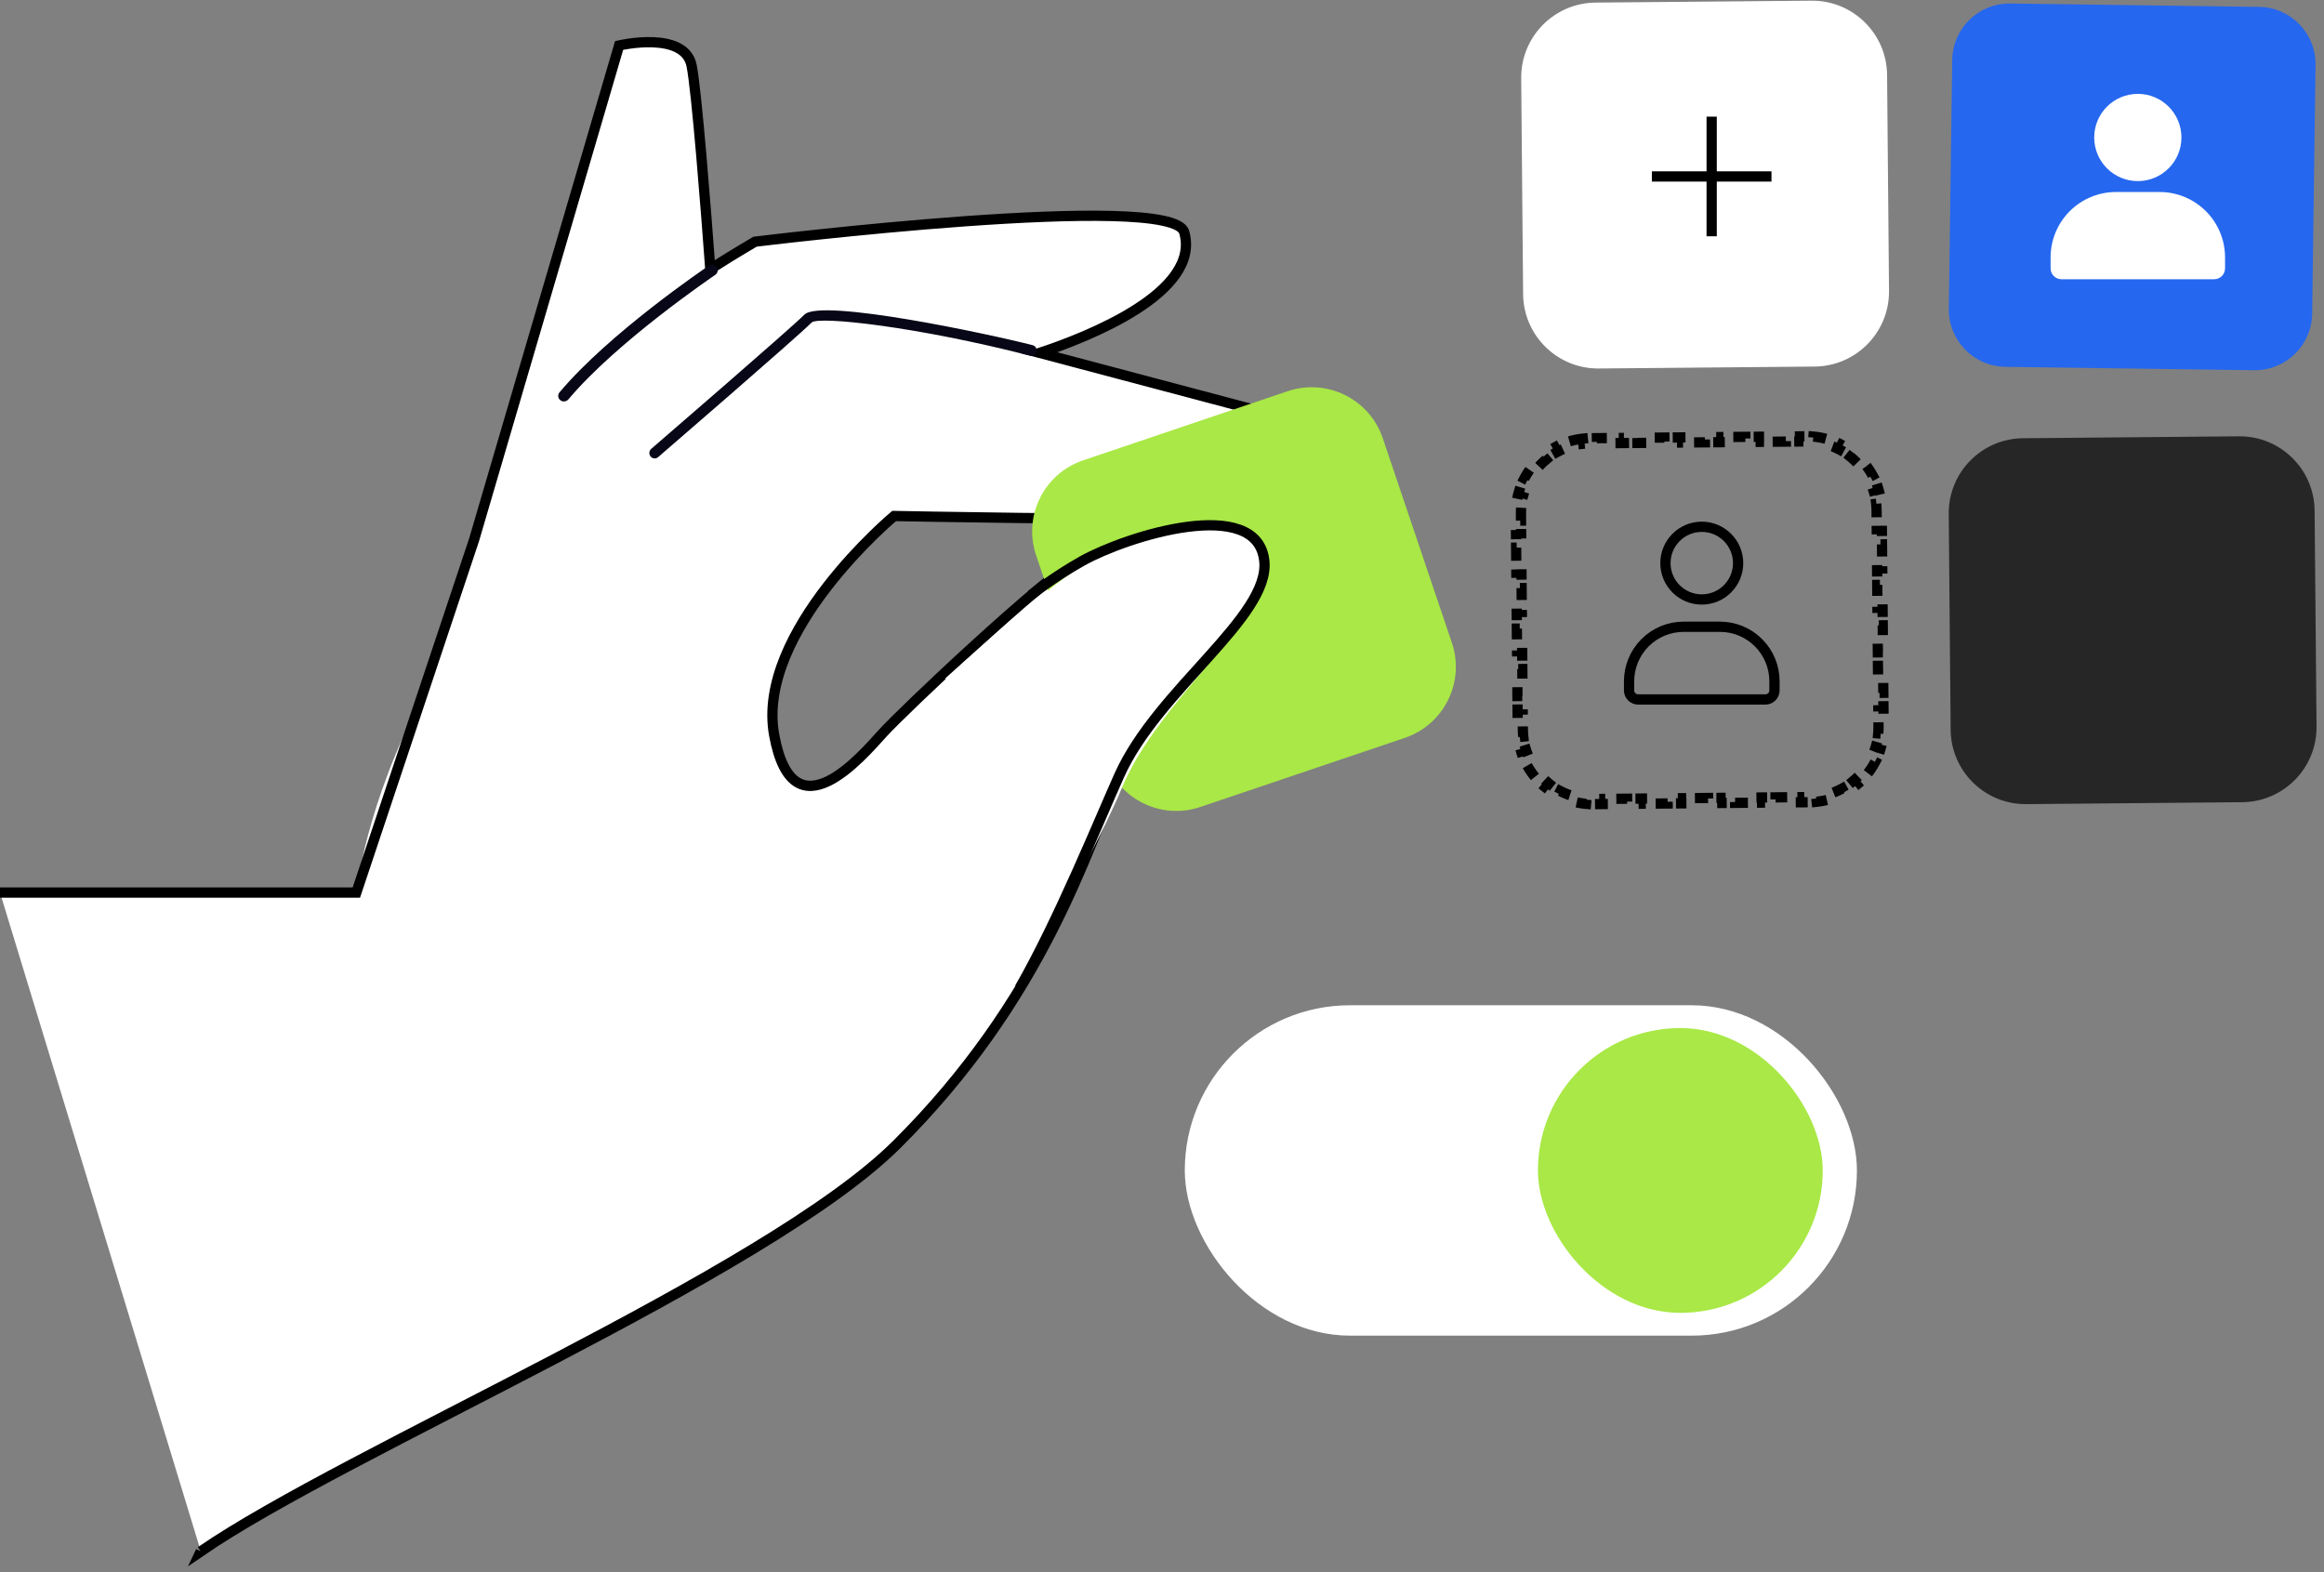
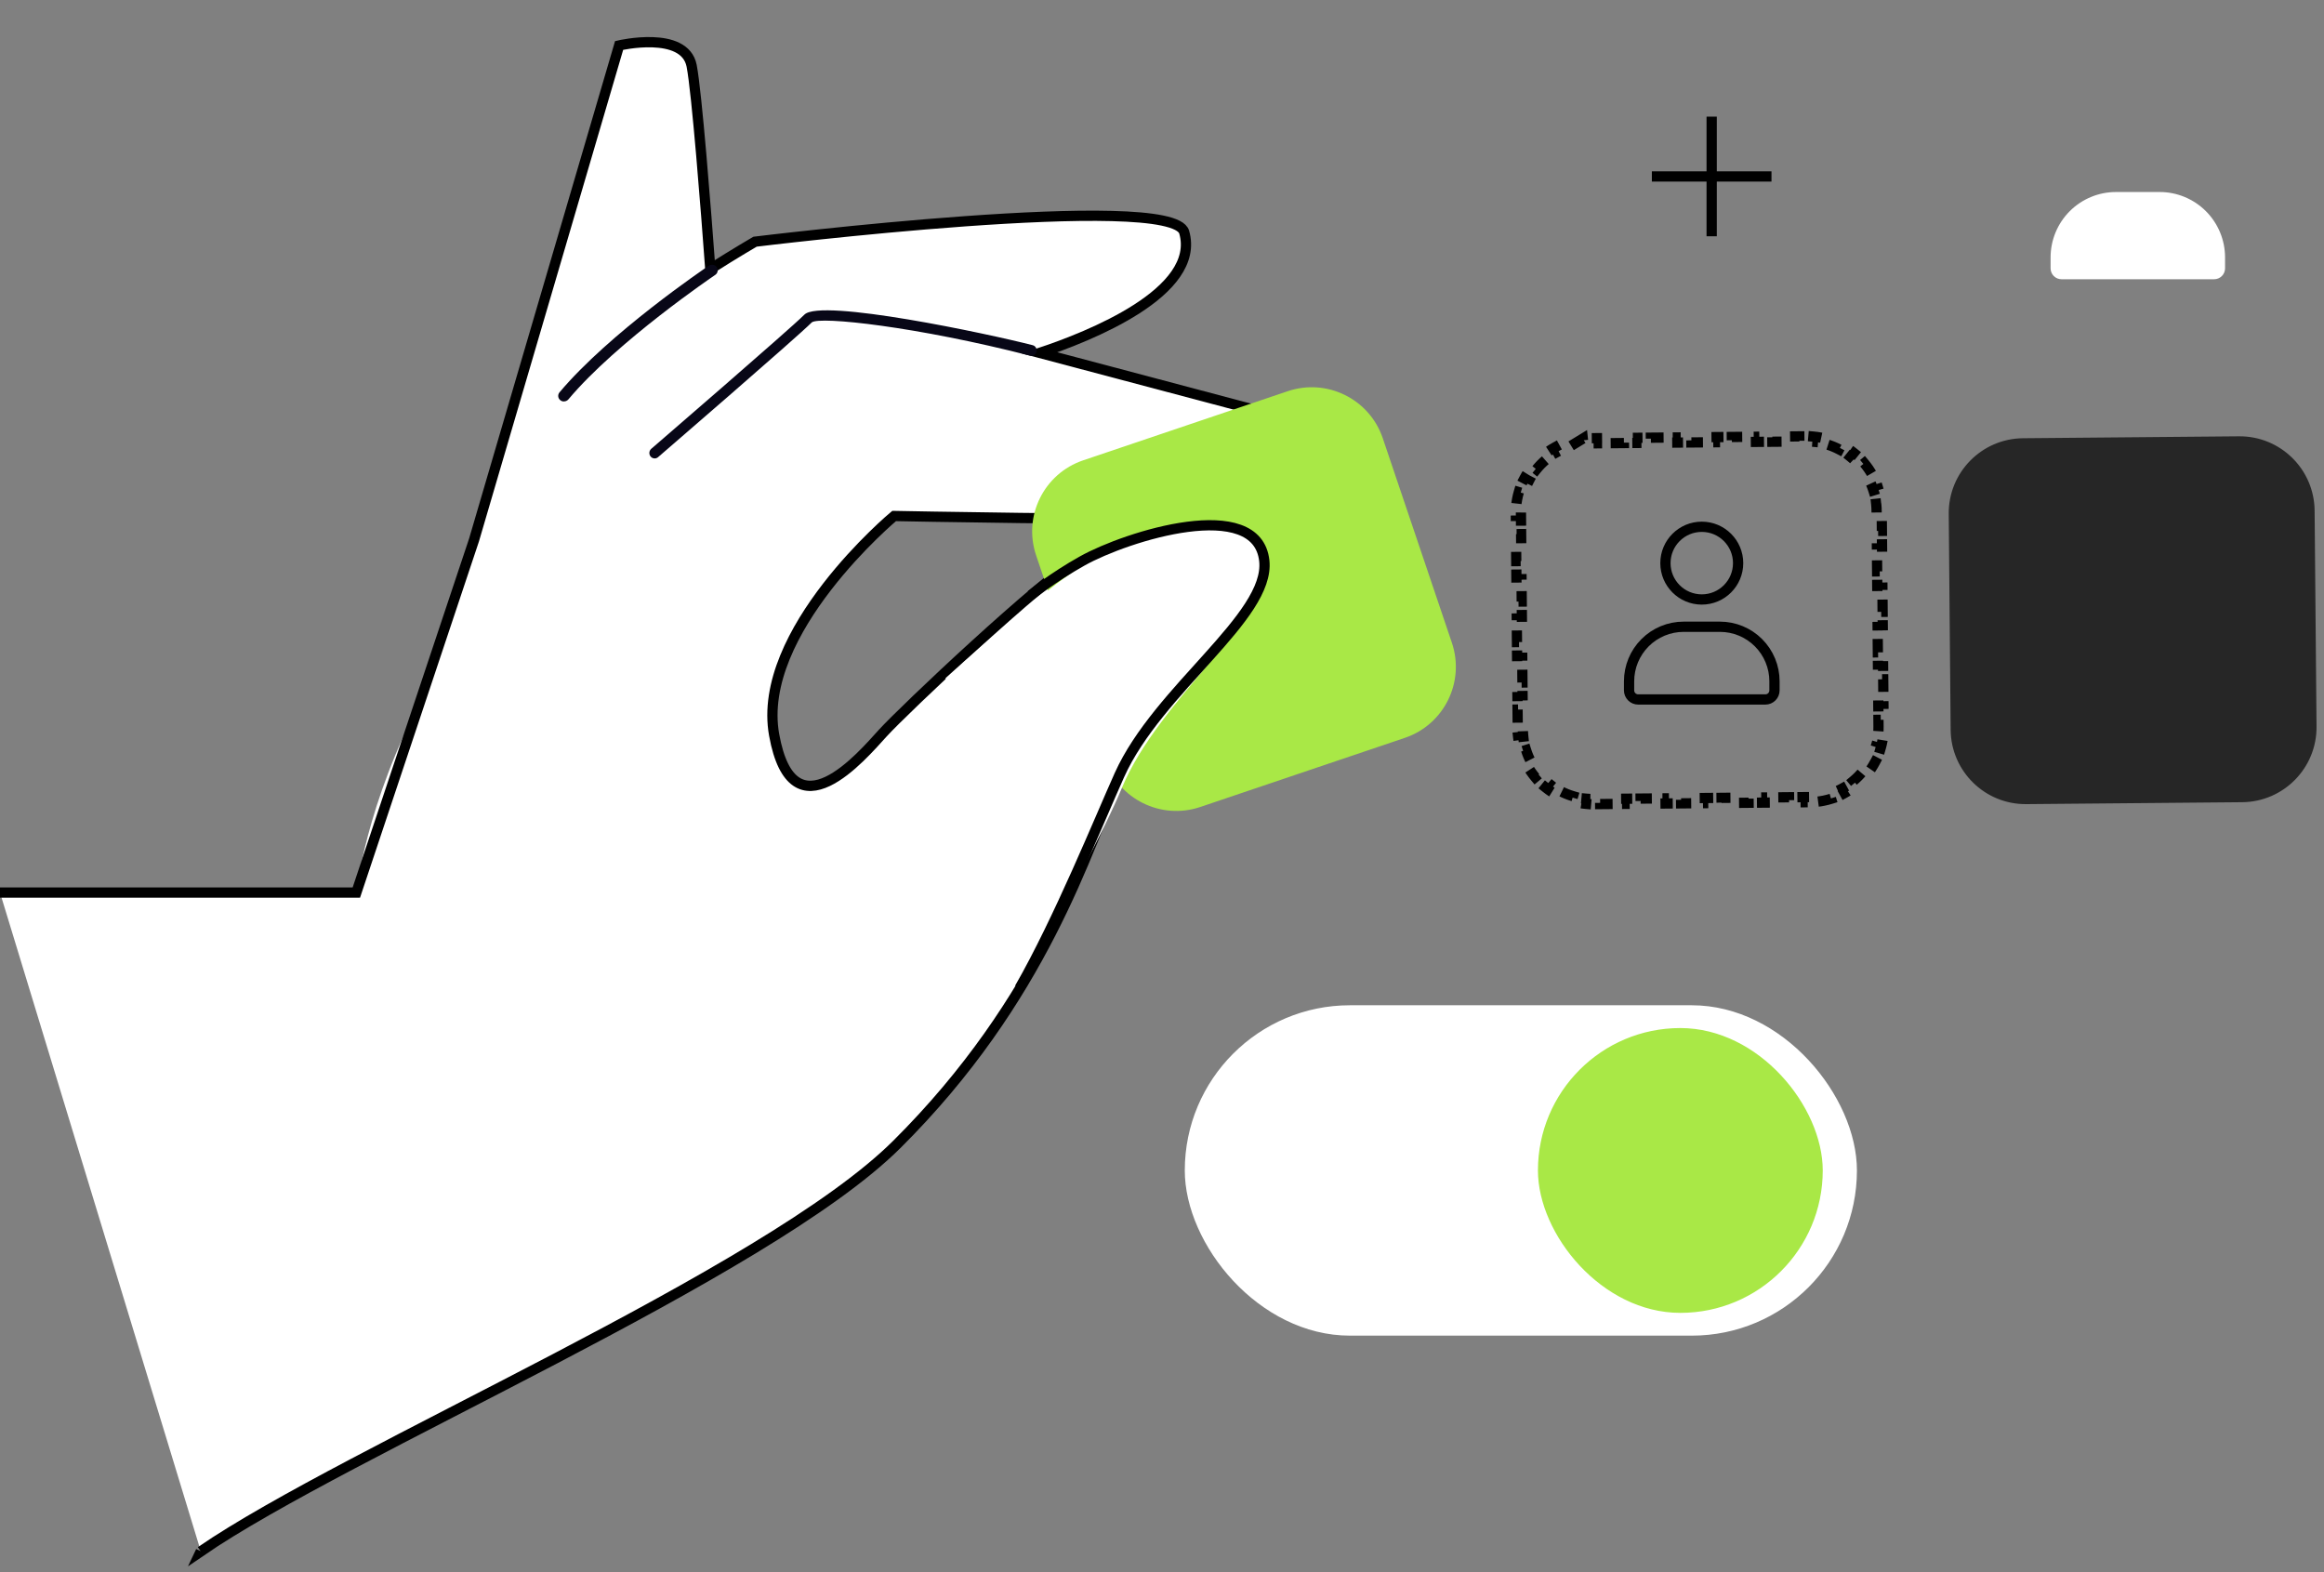
<svg xmlns="http://www.w3.org/2000/svg" width="204" height="138" viewBox="0 0 204 138" fill="none">
  <rect x="0" y="0" width="204" height="138" fill="#808080" stroke="none" />
-   <path d="M171.366 5.264L171.068 27.107C171.031 29.881 173.249 32.161 176.024 32.199L197.867 32.496C200.642 32.534 202.922 30.316 202.96 27.541L203.257 5.698C203.295 2.923 201.076 0.643 198.301 0.605L176.459 0.308C173.684 0.27 171.404 2.489 171.366 5.264Z" fill="#2567EF" />
  <path d="M17.621 136.174C30.457 127.359 67.245 111.861 78.71 100.465C91.503 87.747 95.38 74.823 98.553 67.155C101.727 59.493 110.879 52.972 110.43 47.979C110.23 45.709 107.955 45.086 105.156 45.31C111.945 44.088 109.513 35.816 109.513 35.816L91.272 30.978C95.573 29.55 105.467 25.648 103.946 20.373C102.886 16.714 66.279 21.215 66.279 21.215C66.279 21.215 64.621 22.175 62.351 23.615C61.971 18.447 61.167 8.104 60.712 5.773C60.095 2.643 54.346 3.99 54.346 3.99L41.61 47.399C40.675 50.684 38.705 56.557 37.153 61.071C32.059 70.671 31.28 78.346 31.28 78.346H0L17.627 136.162L17.621 136.174ZM95.38 48.483C91.247 51.033 79.333 62.33 77.501 64.337C75.668 66.345 69.602 73.595 67.956 64.518C66.31 55.441 78.486 45.292 78.486 45.292C78.486 45.292 99.595 45.709 104.04 45.441C100.91 45.909 97.388 47.243 95.374 48.483H95.38Z" fill="white" />
  <path d="M0 78.346H31.28L41.61 47.399L54.346 3.99C54.346 3.99 60.095 2.643 60.712 5.773C61.167 8.104 61.971 18.447 62.351 23.615C64.621 22.175 66.279 21.215 66.279 21.215C66.279 21.215 102.886 16.714 103.946 20.373C105.467 25.648 95.573 29.55 91.272 30.978L109.513 35.816C109.513 35.816 111.945 44.088 105.156 45.31C107.955 45.086 110.23 45.709 110.43 47.979C110.879 52.972 101.727 59.493 98.553 67.155C95.38 74.823 91.503 87.747 78.71 100.465C67.245 111.861 30.457 127.359 17.621 136.174L17.627 136.162M95.38 48.483C91.247 51.033 79.333 62.33 77.501 64.337C75.668 66.345 69.602 73.595 67.956 64.518C66.31 55.441 78.486 45.292 78.486 45.292C78.486 45.292 99.595 45.709 104.04 45.441C100.91 45.909 97.388 47.243 95.374 48.483H95.38Z" stroke="black" stroke-width="0.9" />
  <path d="M49.499 35.239C49.389 35.239 49.274 35.205 49.184 35.127C48.968 34.956 48.939 34.648 49.114 34.438C53.485 29.236 61.861 23.564 62.216 23.325C62.447 23.174 62.757 23.227 62.912 23.447C63.067 23.667 63.012 23.975 62.787 24.126C62.702 24.185 54.17 29.959 49.895 35.054C49.795 35.171 49.654 35.234 49.509 35.234L49.499 35.239Z" fill="#080717" />
  <path d="M57.466 40.239C57.332 40.239 57.202 40.182 57.109 40.068C56.943 39.868 56.971 39.568 57.165 39.396C57.286 39.292 69.264 28.962 70.613 27.615C72.063 26.167 86.784 29.305 90.648 30.3C90.899 30.362 91.047 30.624 90.987 30.877C90.926 31.134 90.671 31.286 90.426 31.224C80.551 28.681 71.943 27.738 71.257 28.3C69.885 29.672 58.259 39.701 57.763 40.13C57.675 40.206 57.568 40.239 57.466 40.239Z" fill="#080717" />
  <path d="M113.035 34.339L95.081 40.406C91.636 41.569 89.787 45.305 90.951 48.75L97.018 66.705C98.182 70.149 101.918 71.998 105.362 70.834L123.317 64.767C126.762 63.603 128.611 59.867 127.447 56.423L121.38 38.468C120.216 35.023 116.48 33.175 113.035 34.339Z" fill="#A9E846" />
-   <path d="M159.006 0.059L140.055 0.227C136.419 0.26 133.498 3.233 133.53 6.869L133.699 25.82C133.731 29.456 136.705 32.377 140.341 32.345L159.292 32.176C162.928 32.144 165.849 29.17 165.817 25.534L165.648 6.583C165.616 2.947 162.642 0.026 159.006 0.059Z" fill="white" />
  <path d="M150.25 10.239V20.739" stroke="black" stroke-width="0.9" />
  <path d="M155.5 15.489L145 15.489" stroke="black" stroke-width="0.9" />
  <path d="M90.5 84.739C93.86 78.436 96.753 73.296 98.483 69.151C101.805 61.197 111.491 54.468 110.981 49.271C110.747 46.909 108.328 46.239 105.35 46.454C108.827 45.862 101.996 46.693 104.169 46.58C100.84 47.046 97.104 48.41 94.975 49.69C92.483 51.185 87.332 55.605 83 59.522L90.5 84.739Z" fill="white" />
  <path d="M89.5 86.739C92.919 80.779 96.503 71.949 98.263 68.03C101.644 60.509 111.5 54.147 110.98 49.233C110.365 43.457 98.937 47.04 95 49.239C92.464 50.653 90.5 52.239 90.5 52.239" stroke="black" stroke-width="0.9" />
  <path d="M196.534 38.298L177.583 38.467C173.947 38.499 171.026 41.472 171.059 45.108L171.227 64.06C171.26 67.695 174.233 70.617 177.869 70.584L196.82 70.415C200.456 70.383 203.377 67.409 203.345 63.774L203.176 44.822C203.144 41.187 200.17 38.266 196.534 38.298Z" fill="#262626" />
-   <path d="M138.938 38.504C138.502 38.55 138.08 38.639 137.674 38.765L137.808 39.195C137.422 39.316 137.052 39.474 136.702 39.665L136.486 39.27C136.107 39.478 135.75 39.722 135.42 39.998L135.709 40.343C135.401 40.601 135.118 40.888 134.866 41.201L134.516 40.919C134.246 41.253 134.008 41.614 133.807 41.998L134.206 42.206C134.021 42.559 133.869 42.932 133.755 43.321L133.323 43.194C133.204 43.602 133.123 44.026 133.084 44.462L133.532 44.502C133.515 44.7 133.507 44.901 133.509 45.104L133.514 45.697L133.064 45.7L133.074 46.885L133.524 46.881L133.535 48.065L133.085 48.069L133.096 49.254L133.545 49.25L133.556 50.434L133.106 50.438L133.117 51.623L133.567 51.619L133.577 52.803L133.127 52.807L133.138 53.992L133.588 53.988L133.598 55.172L133.148 55.176L133.159 56.361L133.609 56.357L133.619 57.541L133.169 57.545L133.18 58.73L133.63 58.725L133.64 59.91L133.19 59.914L133.201 61.099L133.651 61.094L133.661 62.279L133.211 62.283L133.222 63.467L133.672 63.463L133.677 64.056C133.679 64.259 133.691 64.46 133.712 64.657L133.264 64.705C133.311 65.14 133.399 65.563 133.526 65.969L133.956 65.834C134.077 66.221 134.235 66.591 134.426 66.941L134.031 67.156C134.239 67.536 134.483 67.893 134.759 68.223L135.104 67.934C135.362 68.242 135.649 68.525 135.962 68.777L135.679 69.127C136.014 69.397 136.375 69.635 136.758 69.836L136.967 69.437C137.32 69.622 137.693 69.773 138.082 69.888L137.955 70.319C138.363 70.439 138.787 70.52 139.223 70.559L139.263 70.11C139.461 70.128 139.662 70.136 139.865 70.134L140.457 70.129L140.461 70.579L141.646 70.568L141.642 70.118L142.826 70.108L142.83 70.558L144.015 70.547L144.011 70.097L145.195 70.087L145.199 70.537L146.384 70.526L146.38 70.076L147.564 70.066L147.568 70.516L148.752 70.505L148.748 70.055L149.933 70.044L149.937 70.495L151.121 70.484L151.117 70.034L152.302 70.023L152.306 70.473L153.49 70.463L153.486 70.013L154.671 70.002L154.675 70.452L155.859 70.442L155.855 69.992L157.04 69.981L157.044 70.431L158.228 70.421L158.224 69.971L158.816 69.965C159.02 69.964 159.22 69.952 159.418 69.931L159.466 70.378C159.901 70.332 160.324 70.243 160.729 70.117L160.595 69.687C160.982 69.566 161.352 69.408 161.701 69.217L161.917 69.612C162.297 69.404 162.654 69.16 162.983 68.884L162.695 68.539C163.003 68.281 163.285 67.994 163.538 67.681L163.888 67.963C164.158 67.629 164.395 67.268 164.596 66.884L164.198 66.675C164.383 66.323 164.534 65.95 164.648 65.561L165.08 65.688C165.2 65.28 165.281 64.856 165.319 64.419L164.871 64.38C164.889 64.182 164.897 63.981 164.895 63.778L164.89 63.185L165.34 63.181L165.329 61.997L164.879 62.001L164.869 60.817L165.319 60.813L165.308 59.628L164.858 59.632L164.847 58.448L165.297 58.444L165.287 57.259L164.837 57.263L164.826 56.079L165.276 56.075L165.266 54.89L164.816 54.894L164.805 53.71L165.255 53.706L165.245 52.521L164.795 52.525L164.784 51.341L165.234 51.337L165.224 50.152L164.774 50.156L164.763 48.972L165.213 48.968L165.203 47.783L164.753 47.788L164.742 46.603L165.192 46.599L165.181 45.415L164.731 45.419L164.726 44.826C164.724 44.623 164.713 44.422 164.692 44.225L165.139 44.177C165.093 43.742 165.004 43.319 164.877 42.913L164.448 43.047C164.327 42.661 164.169 42.291 163.978 41.941L164.372 41.725C164.165 41.346 163.921 40.989 163.645 40.659L163.3 40.948C163.042 40.64 162.754 40.357 162.442 40.105L162.724 39.755C162.39 39.485 162.029 39.247 161.645 39.046L161.436 39.445C161.083 39.26 160.711 39.108 160.322 38.995L160.449 38.563C160.041 38.443 159.616 38.362 159.18 38.323L159.141 38.772C158.943 38.754 158.742 38.746 158.538 38.748L157.946 38.753L157.942 38.303L156.758 38.314L156.762 38.764L155.577 38.774L155.573 38.324L154.389 38.335L154.393 38.785L153.208 38.795L153.204 38.345L152.02 38.356L152.024 38.806L150.839 38.816L150.835 38.366L149.651 38.377L149.655 38.827L148.471 38.837L148.467 38.388L147.282 38.398L147.286 38.848L146.102 38.858L146.098 38.409L144.913 38.419L144.917 38.869L143.733 38.88L143.729 38.43L142.544 38.44L142.548 38.89L141.364 38.901L141.36 38.451L140.175 38.461L140.179 38.911L139.587 38.916C139.384 38.918 139.183 38.93 138.985 38.951L138.938 38.504Z" stroke="black" stroke-width="0.9" stroke-dasharray="1.2 1.2" />
-   <path d="M187.657 15.897C189.772 15.897 191.486 14.182 191.486 12.068C191.486 9.953 189.772 8.239 187.657 8.239C185.543 8.239 183.829 9.953 183.829 12.068C183.829 14.182 185.543 15.897 187.657 15.897Z" fill="white" />
+   <path d="M138.938 38.504L137.808 39.195C137.422 39.316 137.052 39.474 136.702 39.665L136.486 39.27C136.107 39.478 135.75 39.722 135.42 39.998L135.709 40.343C135.401 40.601 135.118 40.888 134.866 41.201L134.516 40.919C134.246 41.253 134.008 41.614 133.807 41.998L134.206 42.206C134.021 42.559 133.869 42.932 133.755 43.321L133.323 43.194C133.204 43.602 133.123 44.026 133.084 44.462L133.532 44.502C133.515 44.7 133.507 44.901 133.509 45.104L133.514 45.697L133.064 45.7L133.074 46.885L133.524 46.881L133.535 48.065L133.085 48.069L133.096 49.254L133.545 49.25L133.556 50.434L133.106 50.438L133.117 51.623L133.567 51.619L133.577 52.803L133.127 52.807L133.138 53.992L133.588 53.988L133.598 55.172L133.148 55.176L133.159 56.361L133.609 56.357L133.619 57.541L133.169 57.545L133.18 58.73L133.63 58.725L133.64 59.91L133.19 59.914L133.201 61.099L133.651 61.094L133.661 62.279L133.211 62.283L133.222 63.467L133.672 63.463L133.677 64.056C133.679 64.259 133.691 64.46 133.712 64.657L133.264 64.705C133.311 65.14 133.399 65.563 133.526 65.969L133.956 65.834C134.077 66.221 134.235 66.591 134.426 66.941L134.031 67.156C134.239 67.536 134.483 67.893 134.759 68.223L135.104 67.934C135.362 68.242 135.649 68.525 135.962 68.777L135.679 69.127C136.014 69.397 136.375 69.635 136.758 69.836L136.967 69.437C137.32 69.622 137.693 69.773 138.082 69.888L137.955 70.319C138.363 70.439 138.787 70.52 139.223 70.559L139.263 70.11C139.461 70.128 139.662 70.136 139.865 70.134L140.457 70.129L140.461 70.579L141.646 70.568L141.642 70.118L142.826 70.108L142.83 70.558L144.015 70.547L144.011 70.097L145.195 70.087L145.199 70.537L146.384 70.526L146.38 70.076L147.564 70.066L147.568 70.516L148.752 70.505L148.748 70.055L149.933 70.044L149.937 70.495L151.121 70.484L151.117 70.034L152.302 70.023L152.306 70.473L153.49 70.463L153.486 70.013L154.671 70.002L154.675 70.452L155.859 70.442L155.855 69.992L157.04 69.981L157.044 70.431L158.228 70.421L158.224 69.971L158.816 69.965C159.02 69.964 159.22 69.952 159.418 69.931L159.466 70.378C159.901 70.332 160.324 70.243 160.729 70.117L160.595 69.687C160.982 69.566 161.352 69.408 161.701 69.217L161.917 69.612C162.297 69.404 162.654 69.16 162.983 68.884L162.695 68.539C163.003 68.281 163.285 67.994 163.538 67.681L163.888 67.963C164.158 67.629 164.395 67.268 164.596 66.884L164.198 66.675C164.383 66.323 164.534 65.95 164.648 65.561L165.08 65.688C165.2 65.28 165.281 64.856 165.319 64.419L164.871 64.38C164.889 64.182 164.897 63.981 164.895 63.778L164.89 63.185L165.34 63.181L165.329 61.997L164.879 62.001L164.869 60.817L165.319 60.813L165.308 59.628L164.858 59.632L164.847 58.448L165.297 58.444L165.287 57.259L164.837 57.263L164.826 56.079L165.276 56.075L165.266 54.89L164.816 54.894L164.805 53.71L165.255 53.706L165.245 52.521L164.795 52.525L164.784 51.341L165.234 51.337L165.224 50.152L164.774 50.156L164.763 48.972L165.213 48.968L165.203 47.783L164.753 47.788L164.742 46.603L165.192 46.599L165.181 45.415L164.731 45.419L164.726 44.826C164.724 44.623 164.713 44.422 164.692 44.225L165.139 44.177C165.093 43.742 165.004 43.319 164.877 42.913L164.448 43.047C164.327 42.661 164.169 42.291 163.978 41.941L164.372 41.725C164.165 41.346 163.921 40.989 163.645 40.659L163.3 40.948C163.042 40.64 162.754 40.357 162.442 40.105L162.724 39.755C162.39 39.485 162.029 39.247 161.645 39.046L161.436 39.445C161.083 39.26 160.711 39.108 160.322 38.995L160.449 38.563C160.041 38.443 159.616 38.362 159.18 38.323L159.141 38.772C158.943 38.754 158.742 38.746 158.538 38.748L157.946 38.753L157.942 38.303L156.758 38.314L156.762 38.764L155.577 38.774L155.573 38.324L154.389 38.335L154.393 38.785L153.208 38.795L153.204 38.345L152.02 38.356L152.024 38.806L150.839 38.816L150.835 38.366L149.651 38.377L149.655 38.827L148.471 38.837L148.467 38.388L147.282 38.398L147.286 38.848L146.102 38.858L146.098 38.409L144.913 38.419L144.917 38.869L143.733 38.88L143.729 38.43L142.544 38.44L142.548 38.89L141.364 38.901L141.36 38.451L140.175 38.461L140.179 38.911L139.587 38.916C139.384 38.918 139.183 38.93 138.985 38.951L138.938 38.504Z" stroke="black" stroke-width="0.9" stroke-dasharray="1.2 1.2" />
  <path d="M195.315 22.596V23.554C195.315 23.808 195.214 24.051 195.034 24.23C194.855 24.41 194.611 24.511 194.358 24.511H180.957C180.703 24.511 180.46 24.41 180.28 24.23C180.101 24.051 180 23.808 180 23.554V22.596C180 21.073 180.605 19.613 181.682 18.536C182.759 17.459 184.22 16.854 185.743 16.854H189.572C191.095 16.854 192.556 17.459 193.633 18.536C194.71 19.613 195.315 21.073 195.315 22.596Z" fill="white" />
  <path d="M149.382 52.621C151.144 52.621 152.572 51.192 152.572 49.43C152.572 47.668 151.144 46.239 149.382 46.239C147.619 46.239 146.191 47.668 146.191 49.43C146.191 51.192 147.619 52.621 149.382 52.621Z" stroke="black" stroke-width="0.9" />
  <path d="M155.763 59.801V60.599C155.763 60.811 155.679 61.014 155.53 61.163C155.38 61.313 155.177 61.397 154.966 61.397H143.798C143.586 61.397 143.383 61.313 143.234 61.163C143.084 61.014 143 60.811 143 60.599V59.801C143 58.532 143.504 57.315 144.402 56.417C145.299 55.519 146.517 55.015 147.786 55.015H150.977C152.246 55.015 153.464 55.519 154.361 56.417C155.259 57.315 155.763 58.532 155.763 59.801Z" stroke="black" stroke-width="0.9" />
  <rect x="104" y="88.239" width="59" height="29" rx="14.5" fill="white" />
  <rect x="135" y="90.239" width="25" height="25" rx="12.5" fill="#A9E846" />
</svg>